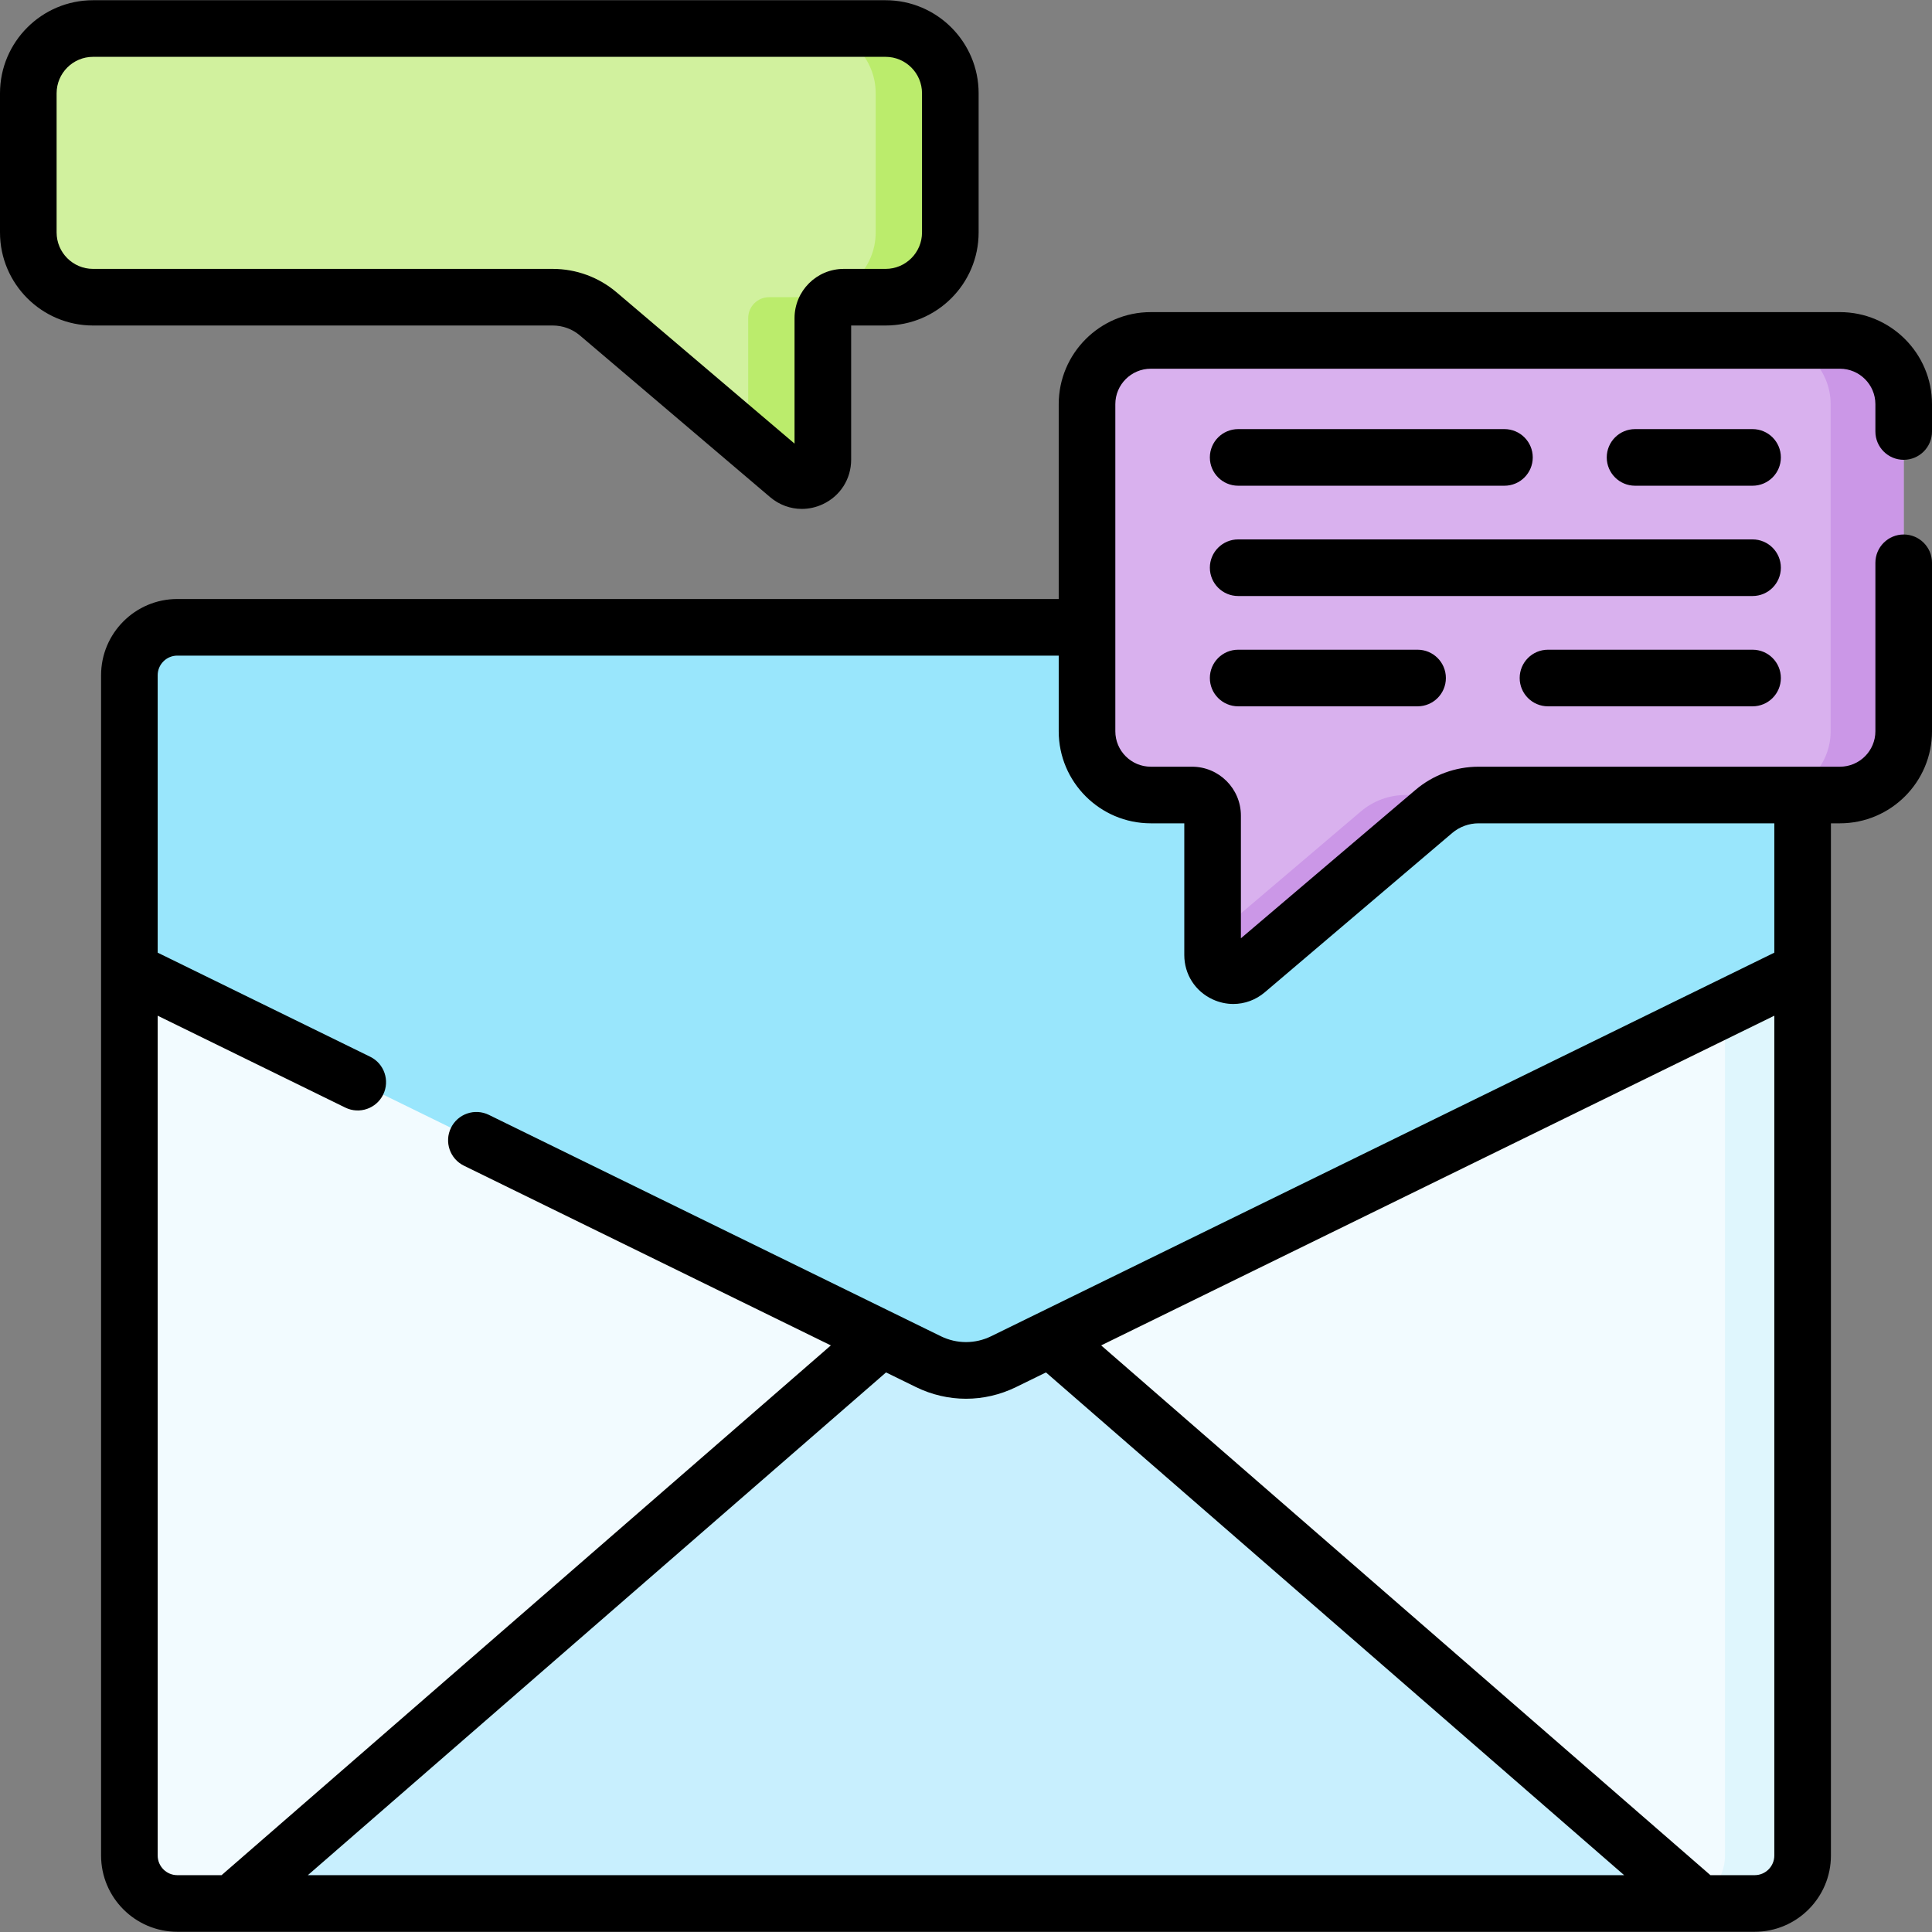
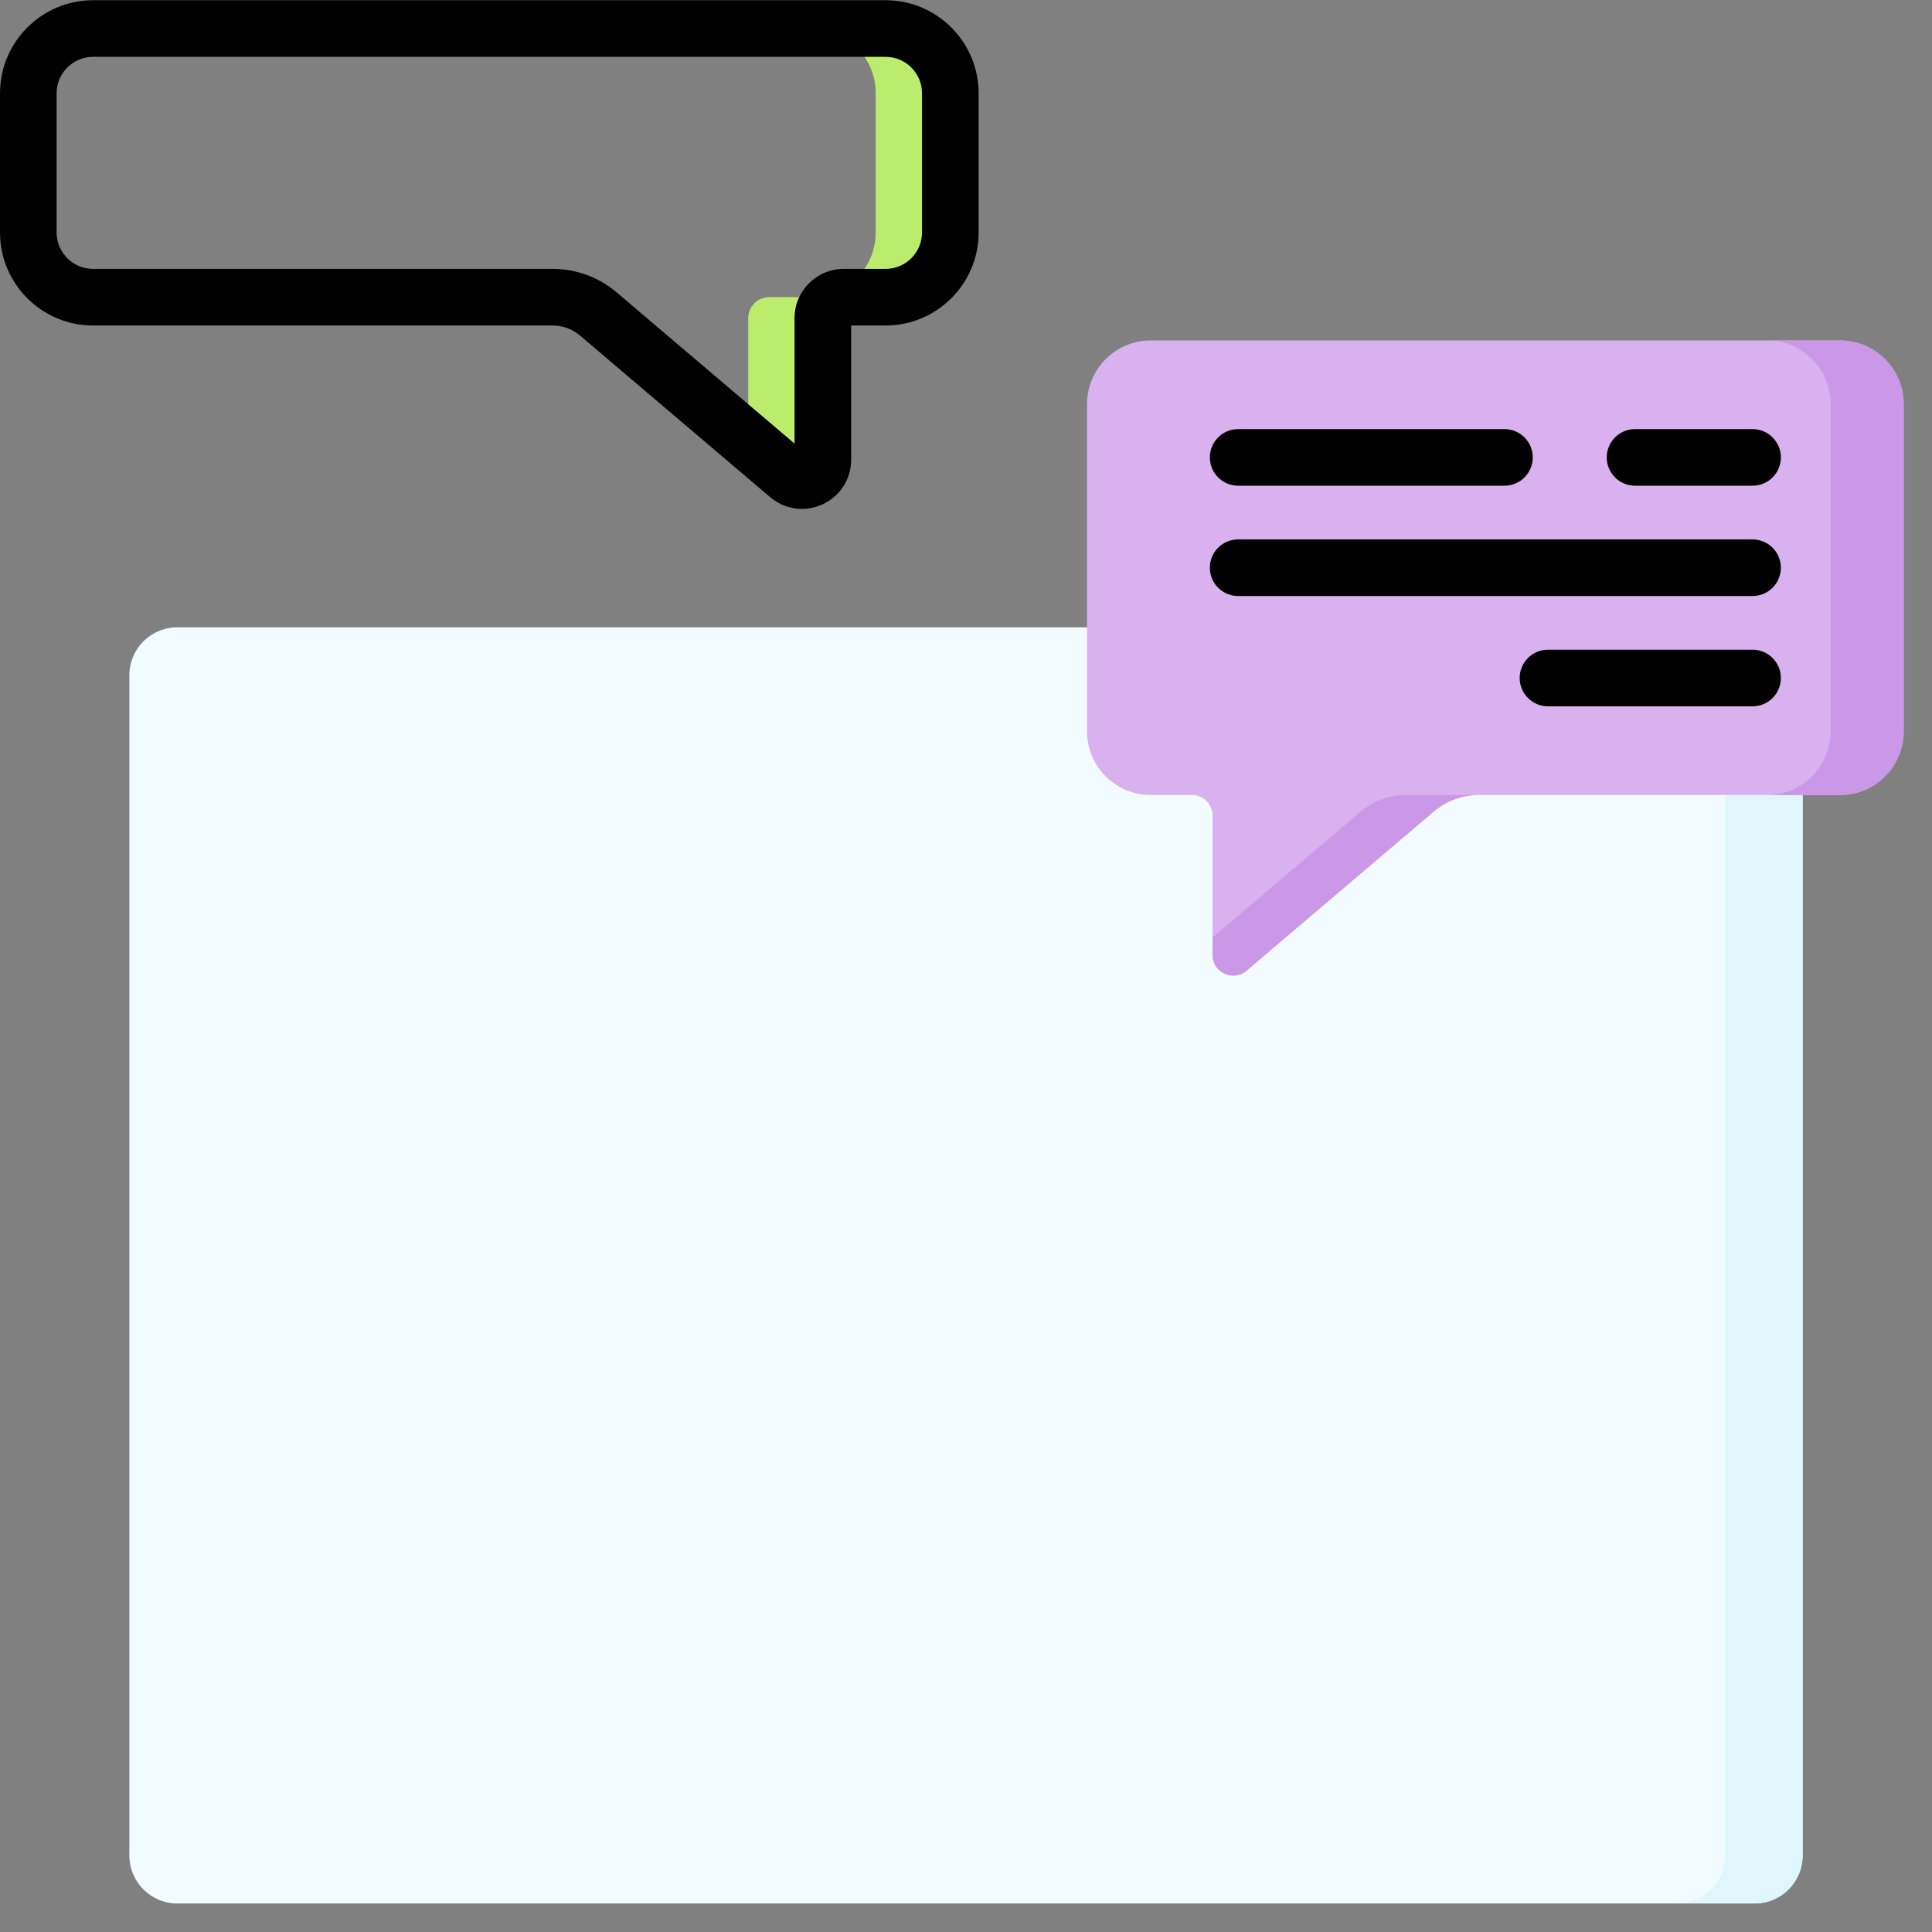
<svg xmlns="http://www.w3.org/2000/svg" id="Capa_1" enable-background="new 0 0 511.907 511.907" height="512" viewBox="0 0 511.907 511.907" width="512">
  <rect x="0" y="0" width="511.907" height="511.907" fill="#808080" stroke="none" />
  <g>
    <g>
-       <path d="m7.5 24.711v36.886c0 9.472 7.679 17.151 17.151 17.151h121.818c4.415 0 8.686 1.57 12.05 4.429l50.385 42.827c3.595 3.056 9.12.501 9.12-4.217v-37.505c0-3.057 2.478-5.535 5.535-5.535h11.091c9.472 0 17.151-7.679 17.151-17.151v-36.885c0-9.472-7.679-17.151-17.151-17.151h-209.999c-9.472 0-17.151 7.679-17.151 17.151z" fill="#d1f19e" />
-     </g>
+       </g>
    <g>
      <path d="m251.804 24.714v36.88c0 9.47-7.68 17.15-17.15 17.15h-11.1c-3.05 0-5.53 2.48-5.53 5.54v37.5c0 4.72-5.52 7.28-9.12 4.22l-10.66-9.06v-32.66c0-3.06 2.48-5.54 5.54-5.54h11.09c9.47 0 17.15-7.68 17.15-17.15v-36.88c0-9.47-7.68-17.15-17.15-17.15h19.78c9.47 0 17.15 7.68 17.15 17.15z" fill="#bbec6c" />
    </g>
    <g>
      <g>
        <path d="m464.927 504.347h-417.947c-7.013 0-12.699-5.686-12.699-12.699v-312.736c0-7.013 5.686-12.699 12.699-12.699h417.947c7.013 0 12.699 5.686 12.699 12.699v312.736c0 7.013-5.685 12.699-12.699 12.699z" fill="#f2fbff" />
      </g>
      <g>
        <path d="m477.624 178.914v312.73c0 7.02-5.68 12.7-12.7 12.7h-20.56c7.01 0 12.7-5.68 12.7-12.7v-312.73c0-7.01-5.69-12.7-12.7-12.7h20.56c7.02 0 12.7 5.69 12.7 12.7z" fill="#dff6fd" />
      </g>
      <g>
-         <path d="m255.954 335.28-194.44 169.067h194.44 194.439z" fill="#c8effe" />
-       </g>
+         </g>
      <g>
-         <path d="m34.281 178.912v78.184l211.692 103.682c6.296 3.084 13.664 3.084 19.96 0l211.692-103.682v-78.184c0-7.014-5.686-12.699-12.699-12.699h-417.946c-7.013 0-12.699 5.686-12.699 12.699z" fill="#99e6fc" />
-       </g>
+         </g>
    </g>
    <g>
      <g>
        <path d="m504.407 107.093v86.662c0 9.33-7.563 16.894-16.894 16.894h-95.74c-4.349 0-8.556 1.546-11.869 4.363l-49.629 42.185c-3.541 3.01-8.983.493-8.983-4.154v-36.943c0-3.011-2.441-5.452-5.452-5.452h-10.925c-9.33 0-16.894-7.563-16.894-16.894v-86.662c0-9.33 7.563-16.894 16.894-16.894h182.599c9.33.001 16.893 7.565 16.893 16.895z" fill="#d9b1ee" />
      </g>
    </g>
    <g>
      <g>
        <path d="m372.424 210.644h19.35c-4.35 0-8.56 1.55-11.87 4.37l-49.63 42.18c-3.54 3.01-8.98.5-8.98-4.15v-4.66l39.26-33.37c3.31-2.82 7.52-4.37 11.87-4.37z" fill="#cb97e7" />
      </g>
      <g>
        <path d="m504.404 107.094v86.66c0 9.33-7.56 16.89-16.89 16.89h-19.35c9.33 0 16.89-7.56 16.89-16.89v-86.66c0-9.33-7.56-16.89-16.89-16.89h19.35c9.33 0 16.89 7.56 16.89 16.89z" fill="#cb97e7" />
      </g>
    </g>
    <g>
      <path d="m153.662 88.891 50.385 42.827c2.424 2.061 5.39 3.125 8.405 3.125 1.855 0 3.73-.403 5.508-1.225 4.666-2.157 7.564-6.691 7.564-11.831v-35.54h9.126c13.592 0 24.65-11.058 24.65-24.65v-36.886c0-13.592-11.058-24.651-24.65-24.651h-209.999c-13.592 0-24.651 11.059-24.651 24.651v36.886c0 13.592 11.059 24.65 24.651 24.65h121.818c2.633 0 5.187.939 7.193 2.644zm-138.662-27.294v-36.886c0-5.321 4.33-9.651 9.651-9.651h209.999c5.321 0 9.65 4.33 9.65 9.651v36.886c0 5.321-4.329 9.65-9.65 9.65h-11.091c-7.188 0-13.035 5.848-13.035 13.035v33.254l-47.147-40.075c-4.714-4.008-10.719-6.215-16.907-6.215h-121.819c-5.321.001-9.651-4.328-9.651-9.649z" />
-       <path d="m504.407 121.832c4.142 0 7.5-3.358 7.5-7.5v-7.239c0-13.451-10.943-24.394-24.394-24.394h-182.598c-13.451 0-24.394 10.943-24.394 24.394v51.621h-233.541c-11.138 0-20.199 9.062-20.199 20.199v312.735c0 11.138 9.061 20.199 20.199 20.199h417.947c11.138 0 20.199-9.062 20.199-20.199v-273.5h2.388c13.451 0 24.394-10.943 24.394-24.393v-44.636c0-4.142-3.358-7.5-7.5-7.5s-7.5 3.358-7.5 7.5v44.636c0 5.179-4.214 9.393-9.394 9.393h-95.74c-6.121 0-12.061 2.184-16.727 6.149l-46.255 39.316v-32.513c0-7.142-5.811-12.952-12.952-12.952h-10.925c-5.18 0-9.394-4.214-9.394-9.393v-86.662c0-5.18 4.214-9.394 9.394-9.394h182.599c5.18 0 9.394 4.214 9.394 9.394v7.239c-.001 4.142 3.357 7.5 7.499 7.5zm-422.837 375.015 153.197-133.206 7.907 3.873c4.22 2.067 8.749 3.101 13.279 3.101 4.529 0 9.06-1.034 13.279-3.101l7.908-3.873 153.197 133.207h-348.767zm388.556-5.199c0 2.867-2.332 5.199-5.199 5.199h-11.729l-161.435-140.368 178.363-87.358zm-165.211-273.501h8.877v34.894c0 5.107 2.88 9.612 7.516 11.756 1.767.817 3.629 1.218 5.473 1.218 2.996 0 5.943-1.058 8.352-3.105l49.629-42.185c1.956-1.663 4.447-2.578 7.013-2.578h78.353v34.271l-207.494 101.625c-4.245 2.08-9.115 2.079-13.362 0l-119.746-58.648c-3.719-1.823-8.213-.284-10.034 3.437-1.822 3.72-.284 8.212 3.437 10.034l97.215 47.614-161.435 140.367h-11.729c-2.867 0-5.199-2.333-5.199-5.199v-222.527l49.709 24.346c3.718 1.821 8.212.283 10.034-3.437s.284-8.212-3.437-10.034l-56.307-27.578v-73.506c0-2.867 2.332-5.199 5.199-5.199h233.541v20.041c.001 13.451 10.944 24.393 24.395 24.393z" />
      <path d="m464.362 113.698h-31.134c-4.142 0-7.5 3.358-7.5 7.5s3.358 7.5 7.5 7.5h31.134c4.142 0 7.5-3.358 7.5-7.5s-3.358-7.5-7.5-7.5z" />
      <path d="m328.066 128.698h70.556c4.142 0 7.5-3.358 7.5-7.5s-3.358-7.5-7.5-7.5h-70.556c-4.142 0-7.5 3.358-7.5 7.5s3.358 7.5 7.5 7.5z" />
      <path d="m464.362 142.923h-136.296c-4.142 0-7.5 3.358-7.5 7.5s3.358 7.5 7.5 7.5h136.296c4.142 0 7.5-3.358 7.5-7.5s-3.358-7.5-7.5-7.5z" />
      <path d="m464.362 172.149h-54.204c-4.142 0-7.5 3.358-7.5 7.5s3.358 7.5 7.5 7.5h54.204c4.142 0 7.5-3.358 7.5-7.5s-3.358-7.5-7.5-7.5z" />
-       <path d="m328.066 172.149c-4.142 0-7.5 3.358-7.5 7.5s3.358 7.5 7.5 7.5h47.538c4.142 0 7.5-3.358 7.5-7.5s-3.358-7.5-7.5-7.5z" />
    </g>
  </g>
</svg>